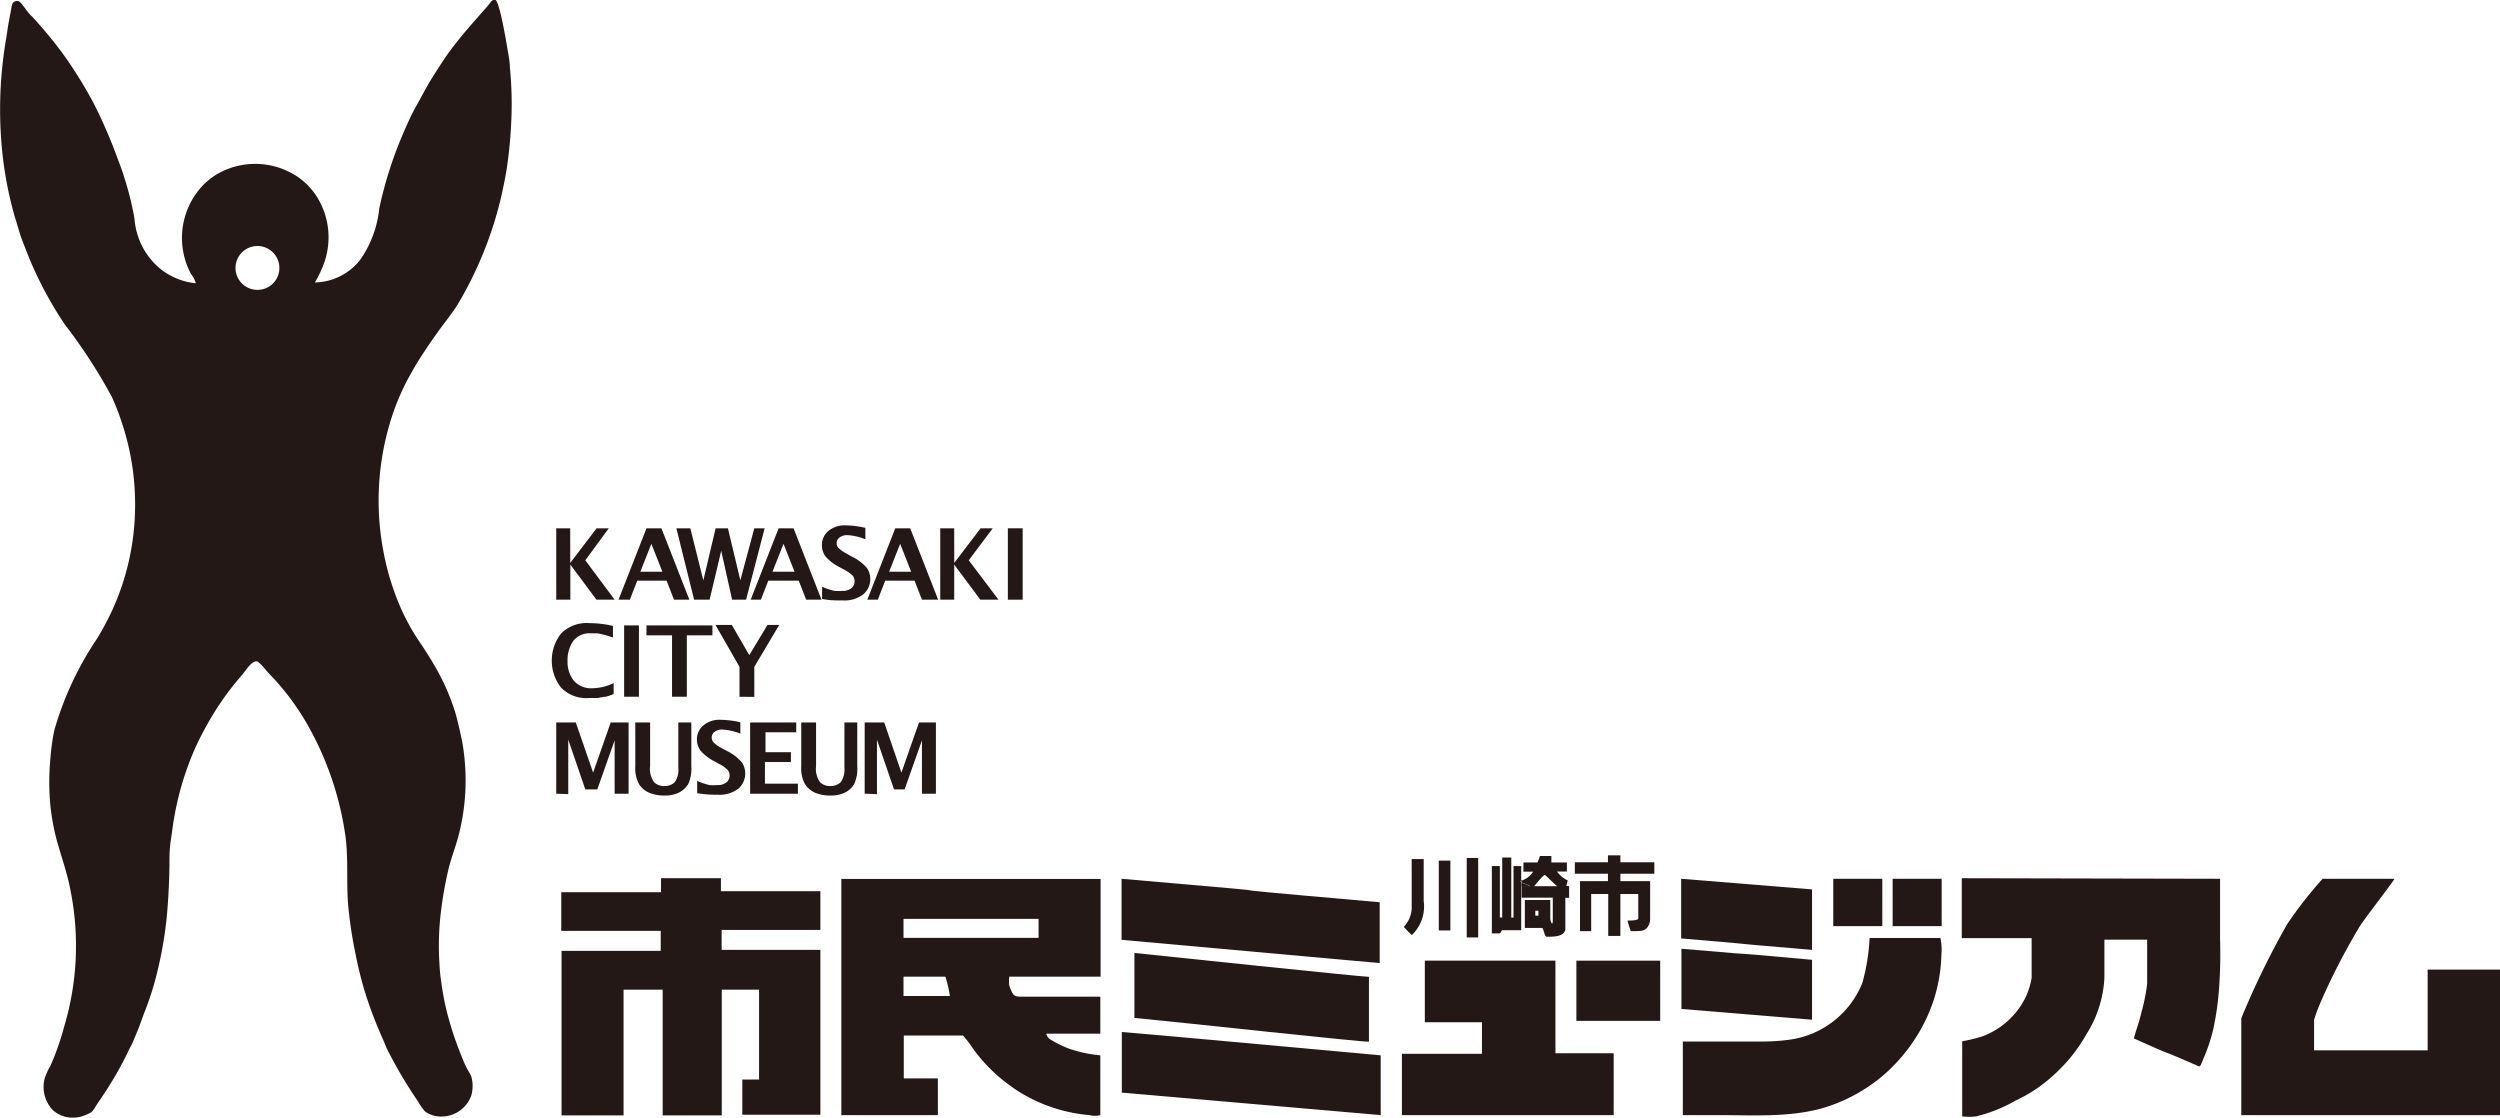
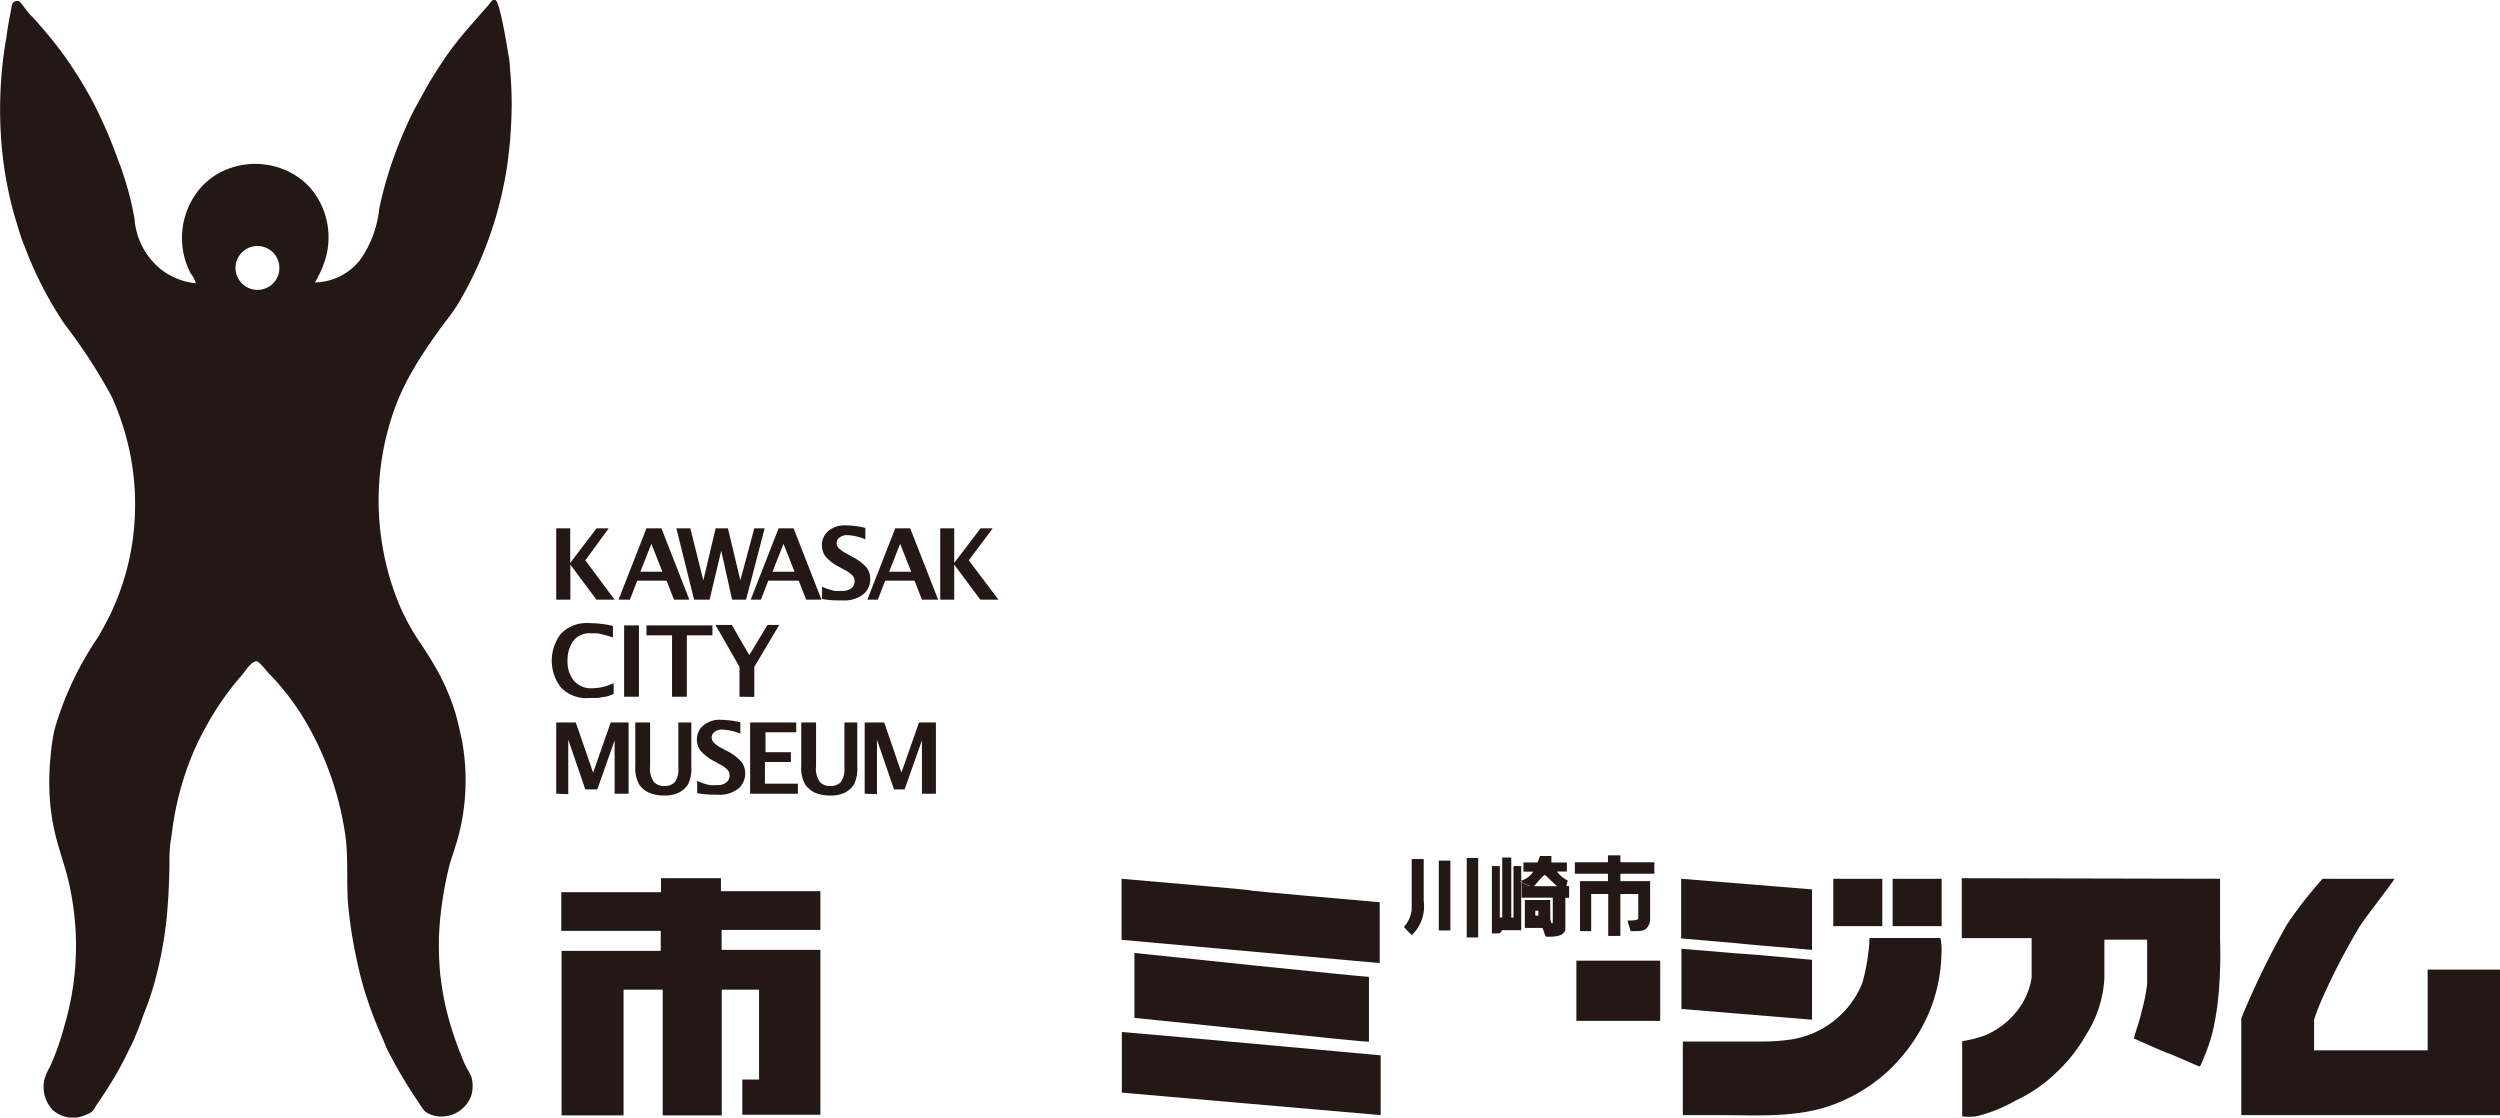
<svg xmlns="http://www.w3.org/2000/svg" viewBox="0 0 178.97 80">
  <defs>
    <style>.cls-1{fill:#231815;}</style>
  </defs>
  <path class="cls-1" d="M36.5,4.82c0-.38-.08-.78-.15-1.18-.16-1-.62-3.6-.89-3.64s-.29.13-.55.43c-1,1.14-1.84,2.06-2.65,3.15-.48.65-.9,1.32-1.33,2S30.14,7,29.74,7.69q-.39.73-.72,1.5a28.87,28.87,0,0,0-1.87,5.73,7.73,7.73,0,0,1-1.36,3.67,4.21,4.21,0,0,1-3.25,1.63,7.76,7.76,0,0,0,.64-1.33,5.47,5.47,0,0,0-.66-5.05,5,5,0,0,0-1.12-1.12,5.45,5.45,0,0,0-5.61-.39,4.87,4.87,0,0,0-1.43,1.12,5.48,5.48,0,0,0-.7,6.14,2,2,0,0,1,.36.69,4.87,4.87,0,0,1-2.5-1,5.12,5.12,0,0,1-1.89-3.62,21.88,21.88,0,0,0-.77-3.07c-.12-.4-.27-.79-.42-1.18a34.54,34.54,0,0,0-1.78-4.1A30.71,30.71,0,0,0,4.4,3.71,31.5,31.5,0,0,0,2.3,1.19C2.08,1,1.87.69,1.67.43S1.35,0,1.1.09.86.32.77.82C.51,2.16.55,2.08.45,2.71A29.85,29.85,0,0,0,.07,9.77a27.13,27.13,0,0,0,1,5.79c.2.61.35,1.23.58,1.8s.44,1.15.69,1.7A27.17,27.17,0,0,0,4.62,23.2,38.65,38.65,0,0,1,8,28.4a16.67,16.67,0,0,1,.67,1.7,18.41,18.41,0,0,1,1,6.25A18.07,18.07,0,0,1,8,43.76c-.3.64-.64,1.27-1,1.88a23.1,23.1,0,0,0-3.11,6.63,15.09,15.09,0,0,0-.27,1.89,18.69,18.69,0,0,0-.09,2.12,15.57,15.57,0,0,0,.51,3.78c.33,1.23.77,2.41,1,3.65a20.17,20.17,0,0,1-.44,9.76,19.1,19.1,0,0,1-1,2.85,4.34,4.34,0,0,0-.4.88,2.41,2.41,0,0,0,.58,2.27,2.17,2.17,0,0,0,2,.47,3.23,3.23,0,0,0,.72-.3c.15-.07.32-.39.44-.58s.27-.38.37-.55a25.54,25.54,0,0,0,1.85-3.2c.09-.22.21-.41.3-.6s.27-.64.42-1,.32-.89.5-1.34a20.68,20.68,0,0,0,.88-2.8,28.6,28.6,0,0,0,.67-3.84c.12-1.25.18-2.49.2-3.75,0-.63,0-1.23.1-1.84s.13-1,.22-1.5A21.38,21.38,0,0,1,14,53.49q.36-.78.78-1.53a20.26,20.26,0,0,1,2.53-3.62c.23-.26.66-1,1.06-1,.18,0,.73.72.88.87a18.09,18.09,0,0,1,3,4.1,22.44,22.44,0,0,1,2.43,7.22c.29,1.73.1,3.46.24,5.22a31.72,31.72,0,0,0,.57,3.73,26.81,26.81,0,0,0,.69,2.71,30,30,0,0,0,1.19,3.11c.14.31.27.68.44,1a33.35,33.35,0,0,0,2.14,3.59,4.16,4.16,0,0,0,.48.68,1.91,1.91,0,0,0,.95.35,2.27,2.27,0,0,0,2.36-1.5,2.48,2.48,0,0,0,0-1.35c-.1-.26-.28-.49-.39-.74a8,8,0,0,1-.34-.8,23,23,0,0,1-1.1-3.43q-.2-.88-.33-1.86A11.69,11.69,0,0,1,31.46,69a20.19,20.19,0,0,1,.14-4,26.9,26.9,0,0,1,.56-3c.18-.66.42-1.3.62-2a15.76,15.76,0,0,0,.29-7c-.15-.68-.29-1.34-.48-2a16,16,0,0,0-1.5-3.38c-.3-.52-.61-1-.94-1.5a15.6,15.6,0,0,1-1.9-3.7,18.41,18.41,0,0,1-.76-2.73,19.49,19.49,0,0,1,.61-10,16.79,16.79,0,0,1,1.38-3.06c.56-1,1.14-1.84,1.79-2.76.47-.67,1-1.3,1.45-2A27.25,27.25,0,0,0,35.9,14c.13-.6.26-1.21.36-1.82a32.54,32.54,0,0,0,.35-3.72A26.29,26.29,0,0,0,36.5,4.82Zm-18,15.93A1.57,1.57,0,1,1,20,19.18,1.56,1.56,0,0,1,18.45,20.75Z" />
  <path class="cls-1" d="M109.54,63.44l-.62-.26h0v.27Z" />
  <line class="cls-1" x1="110.15" y1="65.55" x2="110.15" y2="65.2" />
  <line class="cls-1" x1="109.93" y1="65.2" x2="109.93" y2="65.55" />
  <path class="cls-1" d="M112.13,63.44s0,0,.1-.41a2.07,2.07,0,0,1-.77-.64h.71v-.65h-1.11v-.46h-.82a2.71,2.71,0,0,1-.18.46h-1v.66h.7a1.6,1.6,0,0,1-.83.64v.13h0l.62.26h-.62v.83h2.23c0,.4,0,1.31,0,1.62s-.06.2-.08.22a1,1,0,0,1-.1-.33V64.43h-1.82v2h1.25c.13.17.13.49.28.63.56,0,1.23,0,1.37-.49V64.27h.27v-.83C112.13,63.42,112.13,63.44,112.13,63.44Zm-2,2.11h-.22V65.2h.22Zm-.3-2.11s.67-.83.76-.8.71.68.89.8Z" />
-   <path class="cls-1" d="M108.9,64.27h0l0-.83h0v-.27l-.06-.11.06,0V62h-.55v3.69h-.16V61.39h-.65v4.29h-.17V62h-.57v4.82h.54c.11,0,.12-.23.23-.23h1.33V64.27h0Z" />
+   <path class="cls-1" d="M108.9,64.27h0l0-.83h0v-.27l-.06-.11.06,0V62h-.55v3.69h-.16V61.39h-.65v4.29h-.17V62h-.57v4.82h.54c.11,0,.12-.23.23-.23h1.33h0Z" />
  <path class="cls-1" d="M108.92,63.17V63l-.06,0Z" />
  <path class="cls-1" d="M108.88,63.44l0,.83h0v-.83Z" />
-   <path class="cls-1" d="M76.58,75.09a8.18,8.18,0,0,1-1.36-.66A.68.68,0,0,1,74.9,74h3.87V71.35h-5.5c-.52,0-.67,0-.85-.37a4.08,4.08,0,0,1-.17-.44,2.56,2.56,0,0,1,0-.62h6.54v-7c-2,0-17.91,0-18.56,0V79.83h6.91V77.2H64.7V74.13h4.24a8.61,8.61,0,0,1,.76,1,11.59,11.59,0,0,0,2.63,2.6,9.28,9.28,0,0,0,1.07.69A11.36,11.36,0,0,0,78,79.83a1.54,1.54,0,0,0,.77,0V75.55A9.71,9.71,0,0,1,76.58,75.09ZM64.68,71.3V69.92h3A9.1,9.1,0,0,1,68,71.3Zm0-4.16V65.78h9.67v1.36Z" />
  <path class="cls-1" d="M179,69.41V79.83H160.45c0-2.21,0-5,0-6.94a60.19,60.19,0,0,1,3.27-6.71,29.88,29.88,0,0,1,2.55-3.27h5.15c-.27.46-2.27,3-2.56,3.52-.66,1.11-1.28,2.25-1.85,3.41-.32.66-.63,1.32-.92,2a11.82,11.82,0,0,0-.43,1.17v2.18h8.13V69.41Z" />
  <path class="cls-1" d="M158.93,62.91c0,3,0,3.22,0,4.35a33.06,33.06,0,0,1-.06,3.31,20.58,20.58,0,0,1-.43,3.12,12.26,12.26,0,0,1-.69,2.07c-.09.21-.22.63-.33.58-3.77-1.65-.86-.3-4.66-2,.16-.63.41-1.25.55-1.91a12.87,12.87,0,0,0,.4-2c0-.07,0,0,0-1,0-.51,0-1.52,0-2.16h-3.06v2.73a8.31,8.31,0,0,1-1.3,4.06,11.38,11.38,0,0,1-2.16,2.74,10.67,10.67,0,0,1-2.92,2,10.78,10.78,0,0,1-2.8,1.12,4.1,4.1,0,0,1-1,0V74.54a10,10,0,0,0,1.5-.37,5.63,5.63,0,0,0,2.27-1.61A5.12,5.12,0,0,0,145.44,70c0-.28,0-2.84,0-2.84h-5c0-1.4,0-2.89,0-4.29Z" />
  <path class="cls-1" d="M138.91,67.15a4.11,4.11,0,0,1,.07,1.21,11.37,11.37,0,0,1-1,4.39,12.33,12.33,0,0,1-3,4.09,11.92,11.92,0,0,1-4,2.33c-2.51.86-5.31.66-7.92.66h-2.59V74.56h5.76a14.35,14.35,0,0,0,1.88-.13,6.58,6.58,0,0,0,5.21-4.06,14.45,14.45,0,0,0,.52-3.22Z" />
  <path class="cls-1" d="M139,62.91V66.3h-3.51c0-1.29,0-2.24,0-3.39Z" />
  <path class="cls-1" d="M134.75,62.91V66.3h-3.51c0-1.29,0-2.24,0-3.39Z" />
  <path class="cls-1" d="M129.72,68.71V73l-9.35-.77V67.92s0,0,0,0C129.11,68.67,120.85,67.91,129.72,68.71Z" />
  <path class="cls-1" d="M129.72,63.67V68c-9-.76-.58-.07-9.37-.82V62.91Z" />
  <path class="cls-1" d="M118.85,68.77v4.31h-6c0-1.36,0-2.87,0-4.31Z" />
  <path class="cls-1" d="M118.43,61.73v.82H116v.53h2.13v2.7a1,1,0,0,1-.24.66c-.25.26-.64.21-1.15.22-.17-.54-.09-.25-.23-.76.24,0,.77,0,.77-.16V64H116v3h-.87V64h-1.22v2.66h-.8V63.08h2v-.53h-2.37v-.82h2.37v-.5H116v.5Z" />
-   <path class="cls-1" d="M115.52,75.4v4.43H100.36V75.44h5.73V73.18H102V68.77h9.35V75.4Z" />
  <path class="cls-1" d="M105.82,61.42v5.69H105V61.42Z" />
  <path class="cls-1" d="M103.83,61.61v5H103v-5Z" />
  <path class="cls-1" d="M100.79,66.67l-.29-.31s.19-.24.22-.29a2.06,2.06,0,0,0,.34-1v-.52c0-.62,0-1.24,0-1.86V61.5h.86v3a2.84,2.84,0,0,1-.85,2.44Z" />
  <path class="cls-1" d="M98.84,75.55v4.28L80.31,78.22V73.88S80.49,73.87,98.84,75.55Z" />
  <path class="cls-1" d="M98.77,64.59c0,1,0,4.35,0,4.35s-.16,0-18.48-1.66c0,0,0-3.75,0-4.37C98.3,64.46,80.6,63,98.77,64.59Z" />
  <path class="cls-1" d="M98,69.93v4.64c-.15.08-13.58-1.4-16.79-1.7,0-1.28,0-1.91,0-4.65C81.84,68.29,97.48,69.93,98,69.93Z" />
  <path class="cls-1" d="M58.73,68v11.8H53.14V77.28h1.2V70.85H51.67v9c-1.21,0-3.23,0-4.23,0v-9h-2.8v9H40.2V68.07h7.1V66.64H40.18c0-.91,0-1.84,0-2.77h7.14v-1h4.29v.93h7.12v2.77H51.66V68Z" />
  <path class="cls-1" d="M39.82,42.93V37.82h1V40.3l1.89-2.48h.87L41.9,40.11,44,42.93h-1.3l-1.87-2.51v2.51Z" />
  <path class="cls-1" d="M44.28,42.93l2-5.11h1.07l2,5.11h-1.1l-.53-1.36h-2.1l-.53,1.36Zm1.56-2h1.58l-.79-2Z" />
  <path class="cls-1" d="M49.69,42.93l-1.27-5.11h1l.93,3.73.88-3.73h.88L53,41.54l1-3.72h.74l-1.33,5.11h-1l-.78-3.5-.83,3.5Z" />
  <path class="cls-1" d="M53.74,42.93l2-5.11h1.07l2,5.11h-1.1l-.53-1.36H55l-.53,1.36Zm1.56-2h1.58l-.79-2Z" />
  <path class="cls-1" d="M58.85,42.88V42a4.18,4.18,0,0,0,.9.3,3.61,3.61,0,0,0,.54,0,1,1,0,0,0,.67-.2.64.64,0,0,0,.22-.48.65.65,0,0,0-.12-.39,2.32,2.32,0,0,0-.61-.44l-.35-.19a3.32,3.32,0,0,1-1-.76,1.33,1.33,0,0,1-.26-.81,1.3,1.3,0,0,1,.44-1,1.79,1.79,0,0,1,1.27-.42,6.32,6.32,0,0,1,1.4.18v.82a3.83,3.83,0,0,0-1.27-.3.89.89,0,0,0-.58.17.5.5,0,0,0-.08.74,2.34,2.34,0,0,0,.6.42l.37.21a3.33,3.33,0,0,1,1.08.82,1.43,1.43,0,0,1,.23.79,1.41,1.41,0,0,1-.48,1.07,2.19,2.19,0,0,1-1.53.45A6.88,6.88,0,0,1,58.85,42.88Z" />
  <path class="cls-1" d="M62.09,42.93l2-5.11h1.07l2,5.11H66l-.53-1.36h-2.1l-.53,1.36Zm1.56-2h1.58l-.79-2Z" />
  <path class="cls-1" d="M67.31,42.93V37.82h1V40.3l1.89-2.48h.87l-1.72,2.29,2.13,2.82h-1.3l-1.87-2.51v2.51Z" />
-   <path class="cls-1" d="M72.15,42.93V37.82h1.06v5.11Z" />
  <path class="cls-1" d="M43.93,49.68a3.35,3.35,0,0,1-.58.2c-.17,0-.36.06-.57.09l-.62,0a2.52,2.52,0,0,1-2-.75,3.15,3.15,0,0,1,0-3.86,2.58,2.58,0,0,1,2.06-.75,7.18,7.18,0,0,1,1.66.2v.83c-.26-.09-.48-.16-.65-.2s-.33-.08-.48-.1l-.45,0a1.45,1.45,0,0,0-1.28.57,2.38,2.38,0,0,0-.39,1.4,2.16,2.16,0,0,0,.45,1.42,1.64,1.64,0,0,0,1.34.54,3.57,3.57,0,0,0,1.51-.37Z" />
  <path class="cls-1" d="M44.68,49.88V44.77h1.06v5.11Z" />
  <path class="cls-1" d="M48.11,49.88v-4.4H46.28v-.71H51v.71H49.17v4.4Z" />
  <path class="cls-1" d="M52.94,49.88V47.74l-1.72-3h1.17l1.25,2.16,1.3-2.16h.84l-1.78,3v2.15Z" />
  <path class="cls-1" d="M39.82,56.82v-5.1h1.4l1.24,3.59,1.26-3.59H45v5.1H44V53l-1.24,3.51h-.86l-1.22-3.56v3.9Z" />
  <path class="cls-1" d="M45.48,51.72h1.06v3.13A1.62,1.62,0,0,0,46.83,56a1,1,0,0,0,.75.27A1,1,0,0,0,48.3,56a1.51,1.51,0,0,0,.26-1V51.72h.93v3.13a2.69,2.69,0,0,1-.22,1.28,1.64,1.64,0,0,1-.65.6,2.22,2.22,0,0,1-1.06.22,2.75,2.75,0,0,1-1.09-.2,1.65,1.65,0,0,1-.72-.61,2.4,2.4,0,0,1-.27-1.3Z" />
  <path class="cls-1" d="M49.91,56.78V55.9a4,4,0,0,0,.89.3,2.71,2.71,0,0,0,.54,0,.93.93,0,0,0,.67-.2.61.61,0,0,0,.22-.48.64.64,0,0,0-.12-.38,2,2,0,0,0-.61-.44l-.34-.19a3.35,3.35,0,0,1-1-.76,1.32,1.32,0,0,1-.27-.81,1.3,1.3,0,0,1,.45-1,1.79,1.79,0,0,1,1.27-.41,6.24,6.24,0,0,1,1.39.18v.81a4,4,0,0,0-1.26-.29.85.85,0,0,0-.59.17.48.48,0,0,0-.2.4.52.52,0,0,0,.12.33,2.08,2.08,0,0,0,.6.43l.37.2a3.33,3.33,0,0,1,1.08.83,1.45,1.45,0,0,1-.25,1.86,2.22,2.22,0,0,1-1.52.44A7.35,7.35,0,0,1,49.91,56.78Z" />
  <path class="cls-1" d="M53.7,56.82v-5.1H57v.7h-2.2v1.43h1.82v.7H54.76V56.1h2.36v.72Z" />
  <path class="cls-1" d="M57.36,51.72h1.06v3.13A1.62,1.62,0,0,0,58.71,56a1,1,0,0,0,.75.27,1,1,0,0,0,.72-.27,1.51,1.51,0,0,0,.27-1V51.72h.92v3.13a2.69,2.69,0,0,1-.22,1.28,1.61,1.61,0,0,1-.64.6,2.26,2.26,0,0,1-1.07.22,2.75,2.75,0,0,1-1.09-.2,1.71,1.71,0,0,1-.72-.61,2.4,2.4,0,0,1-.27-1.3Z" />
  <path class="cls-1" d="M61.9,56.82v-5.1h1.4l1.23,3.59,1.26-3.59H67v5.1h-1V53l-1.24,3.51H64l-1.22-3.56v3.9Z" />
</svg>